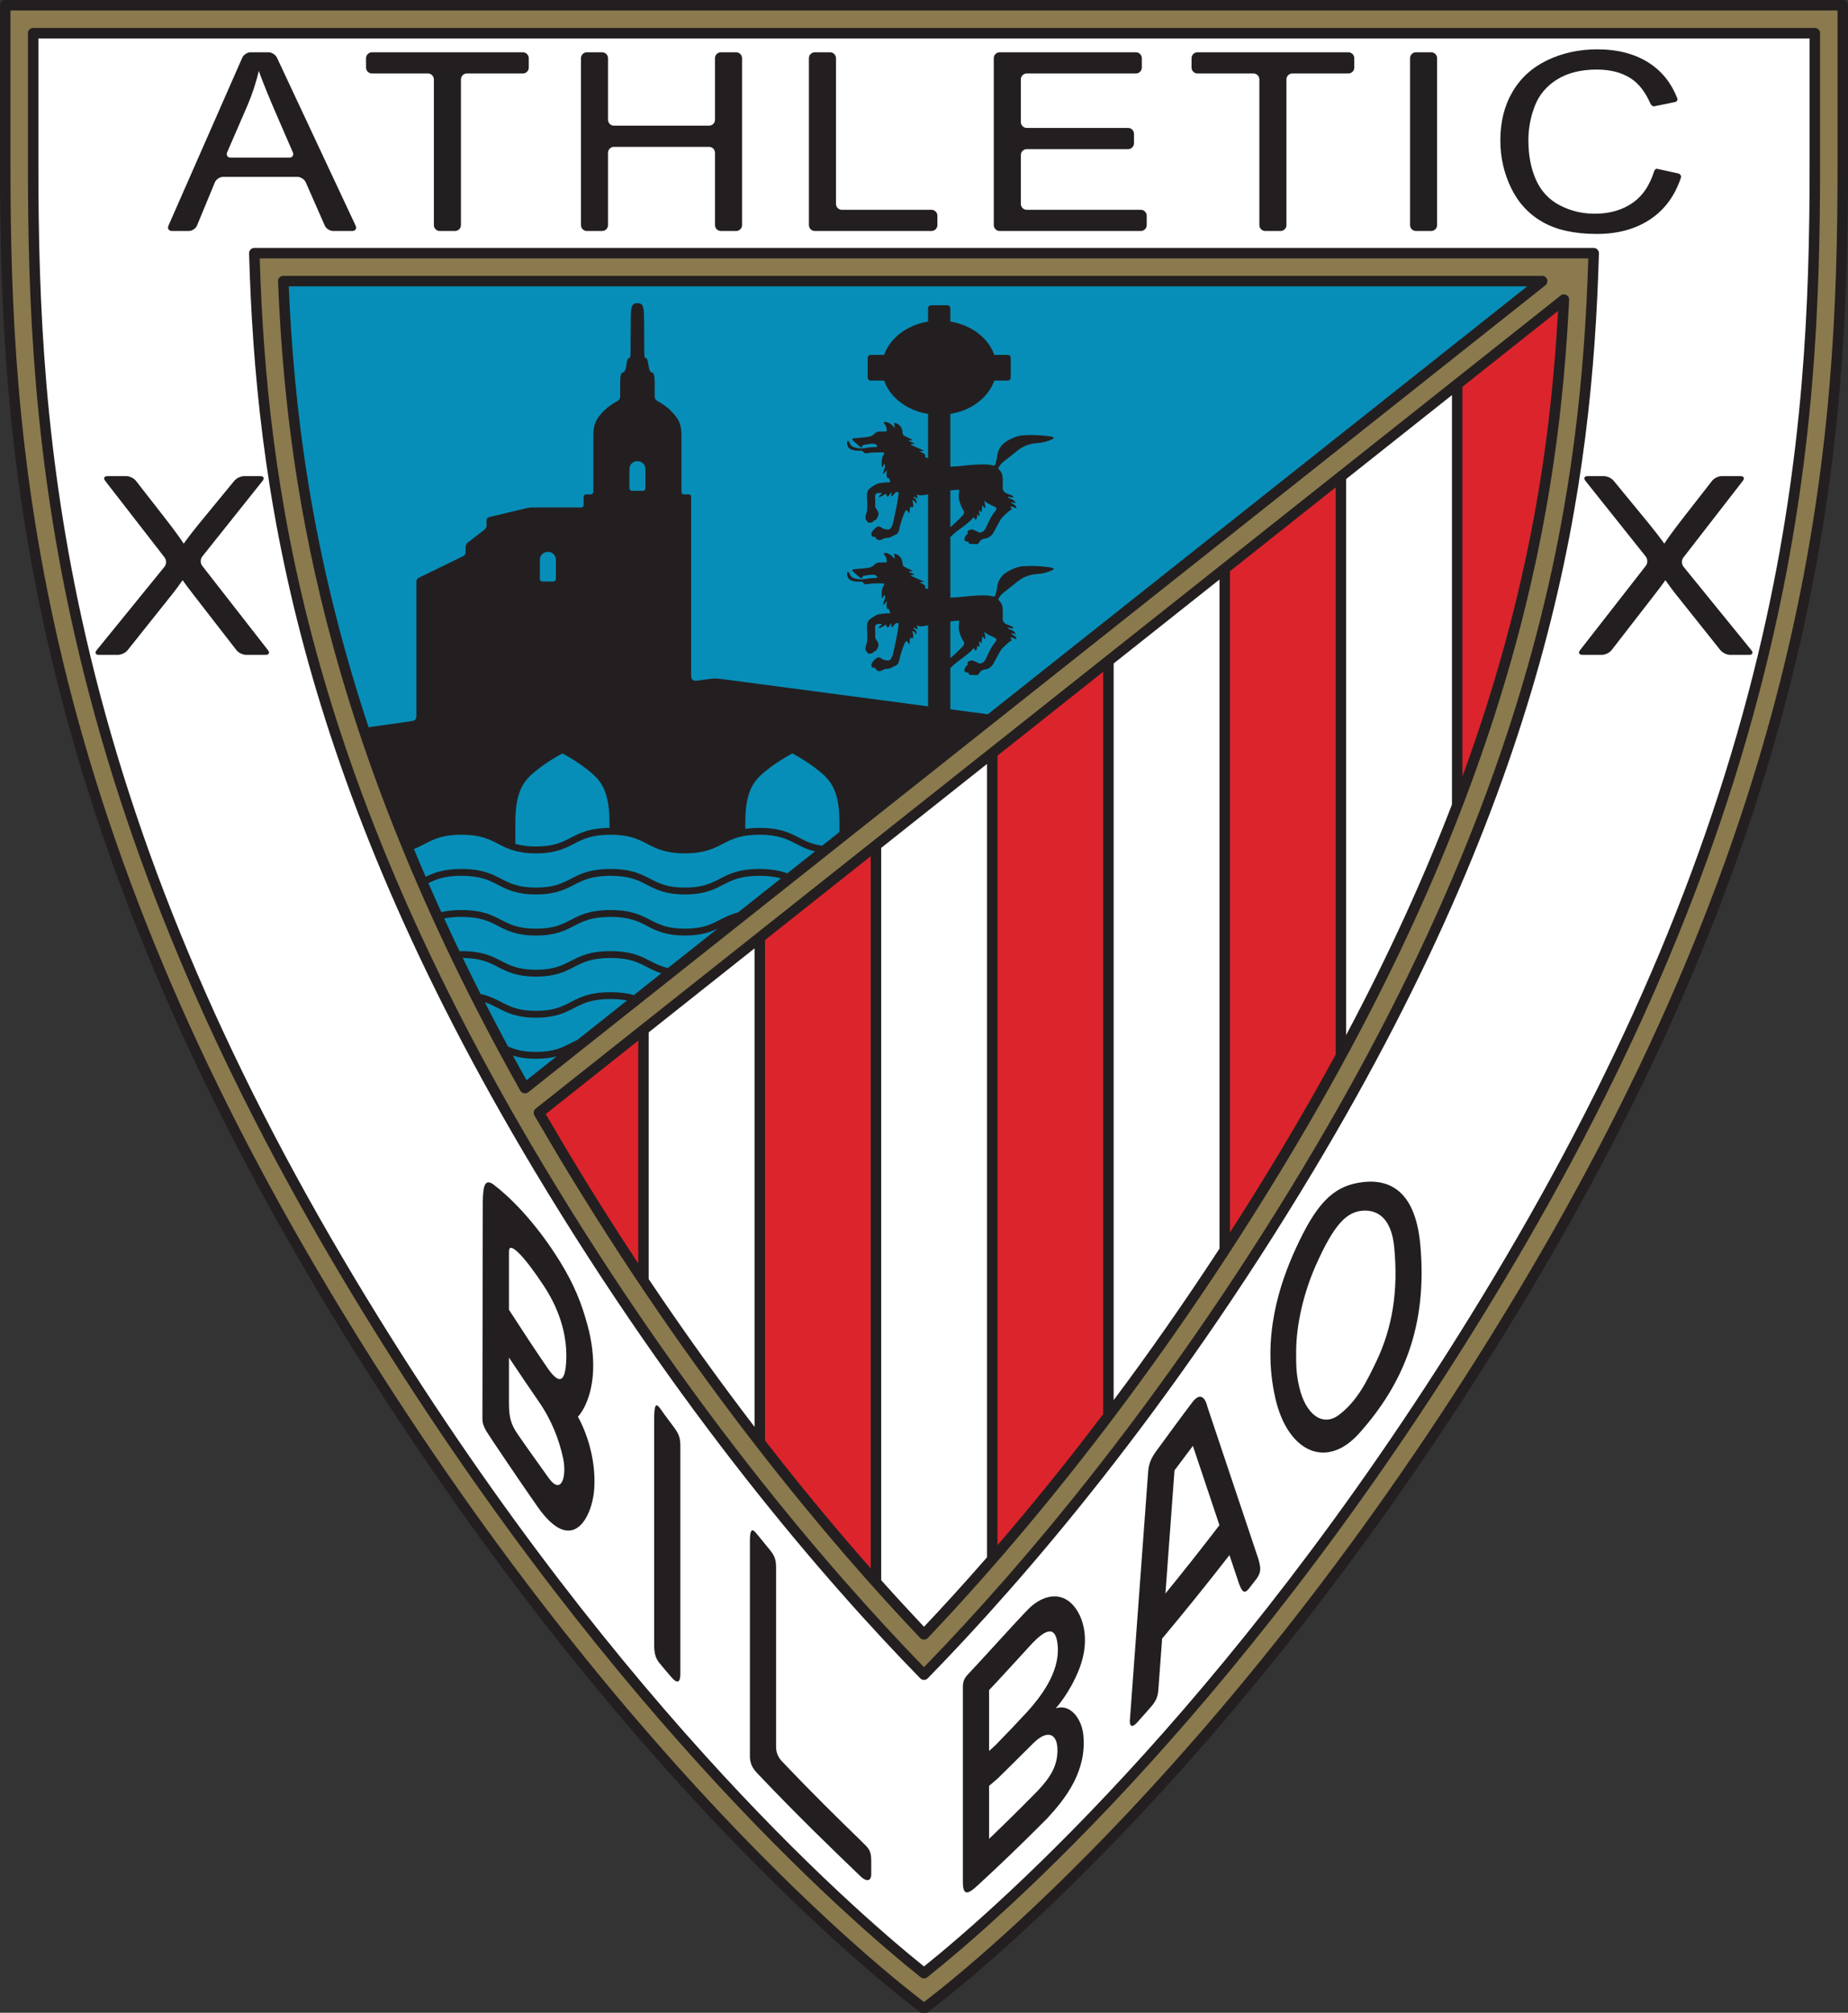
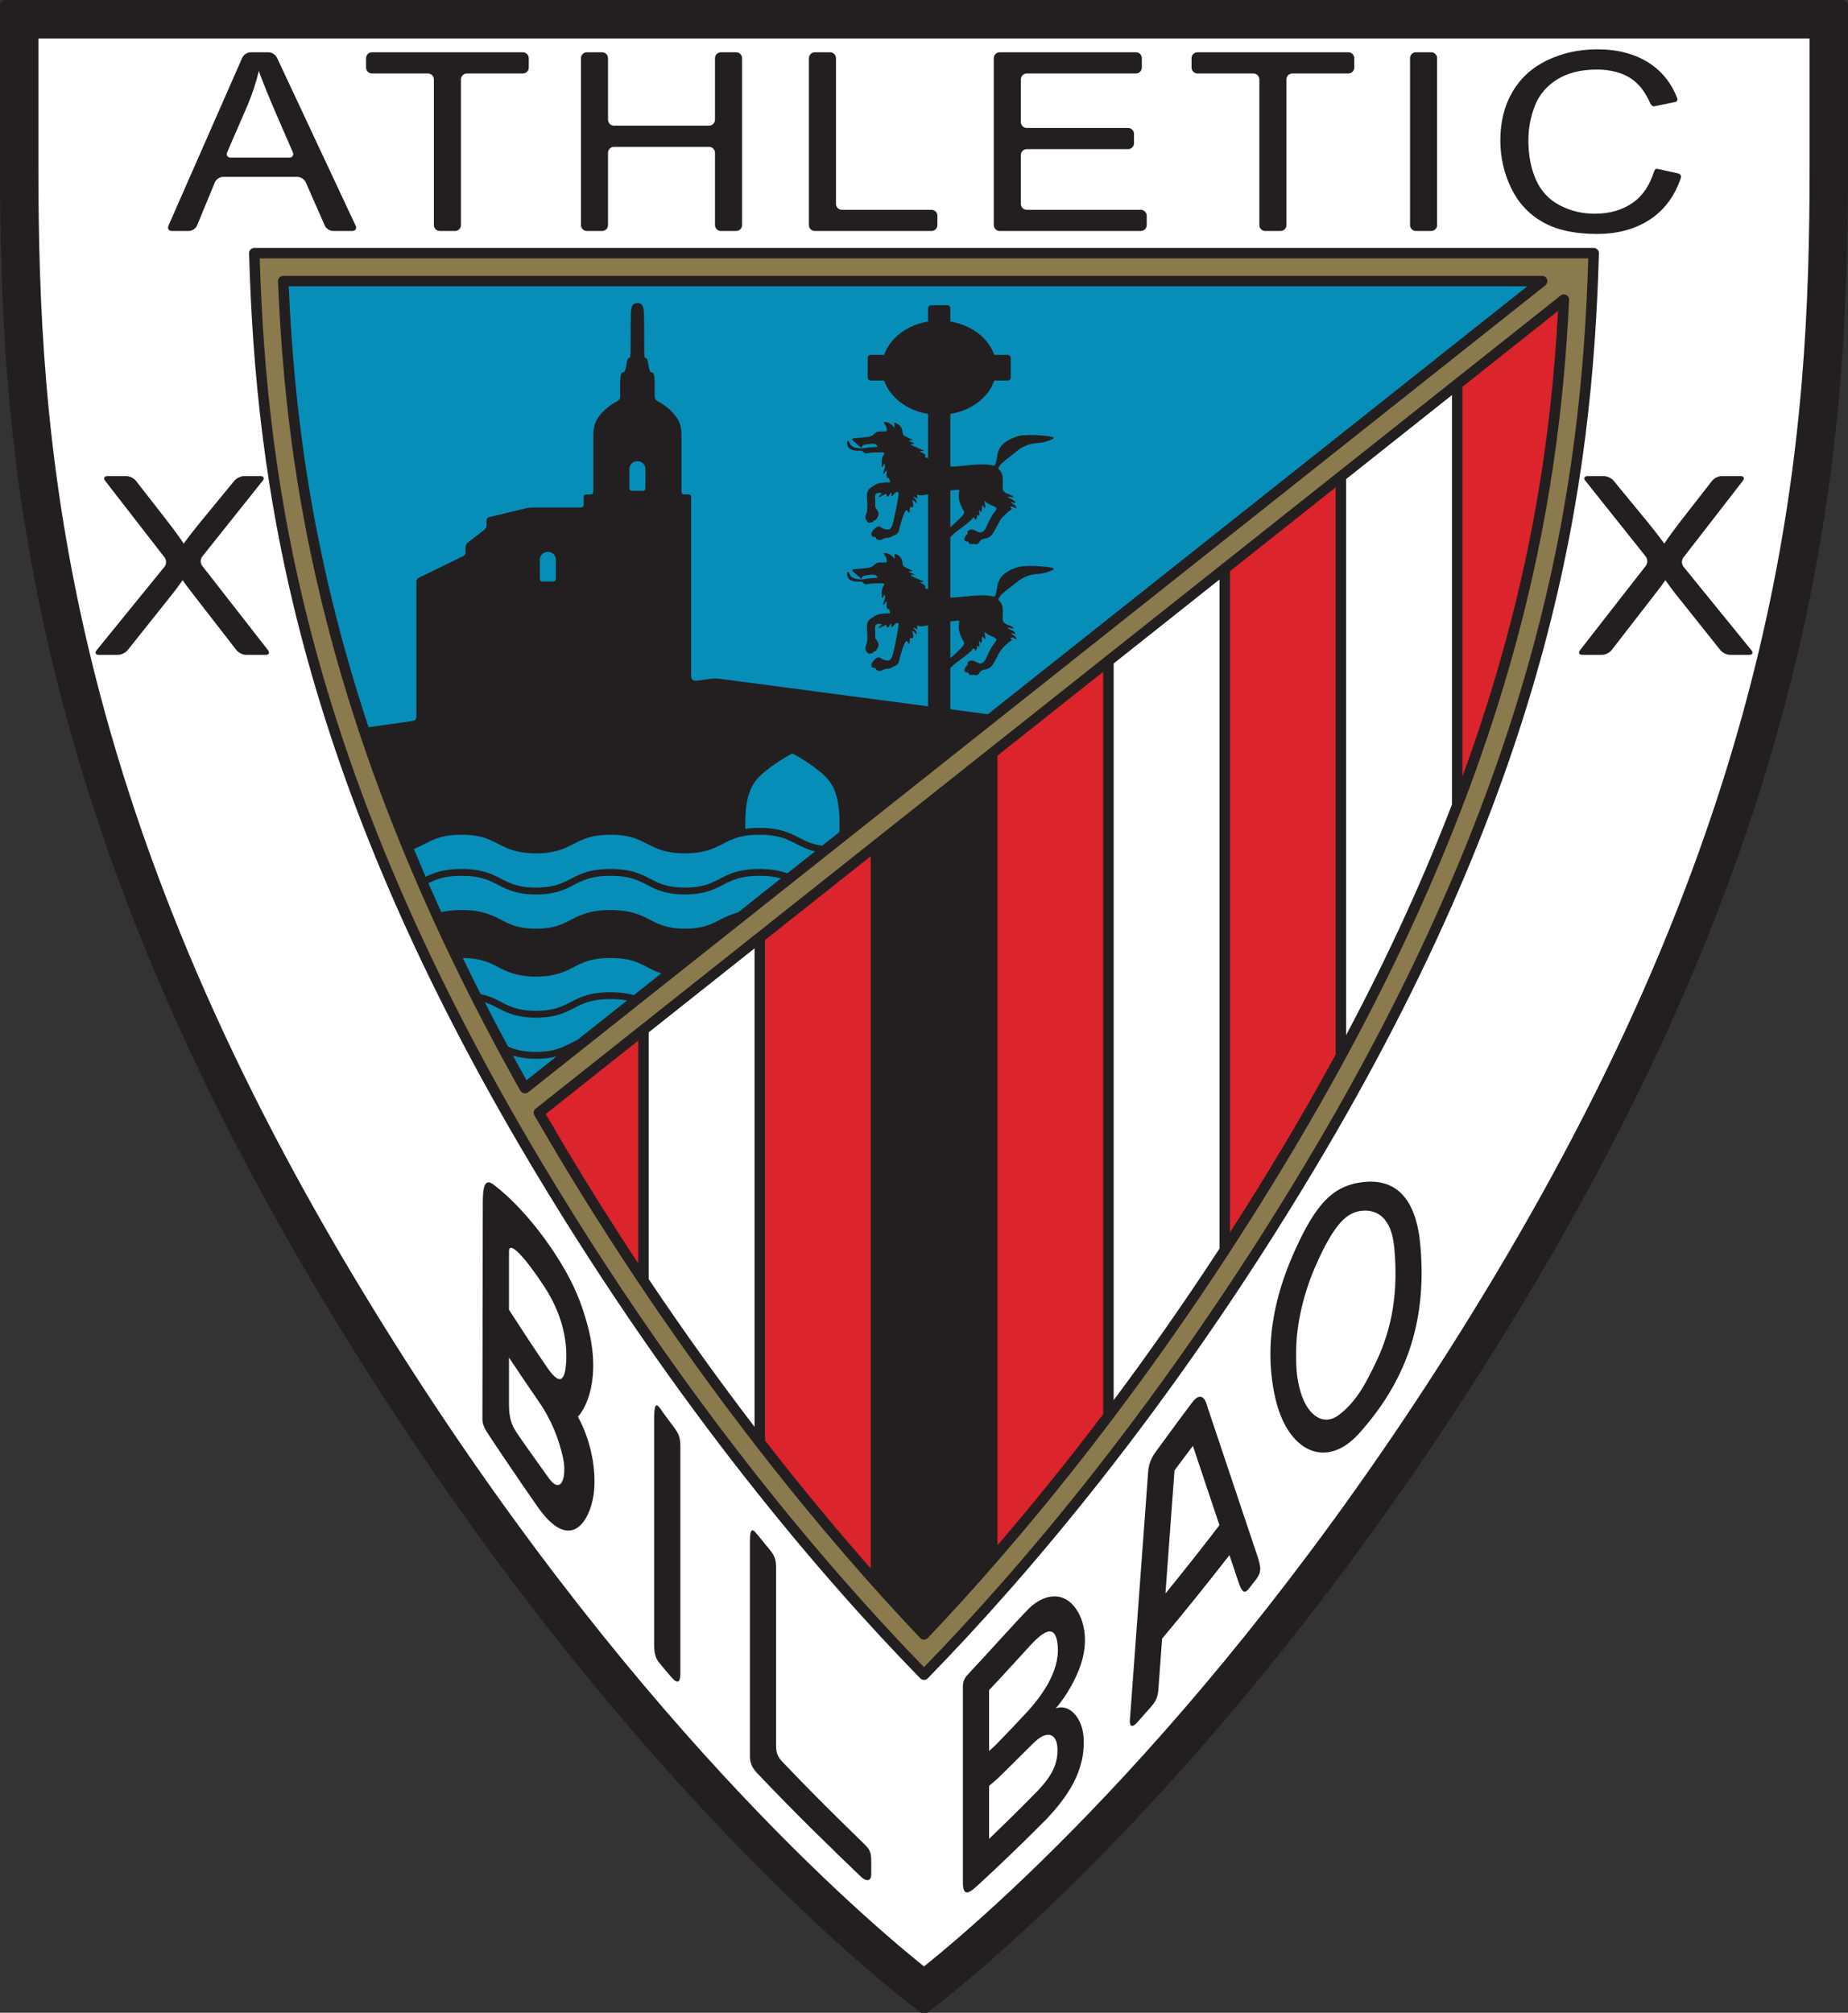
<svg xmlns="http://www.w3.org/2000/svg" width="539.85pt" height="587.93pt" viewBox="0 0 539.85 587.93" version="1.1">
  <rect x="0" y="0" width="539.85" height="587.93" fill="#333333" stroke="none" />
  <defs>
    <clipPath id="clip1">
      <path d="M 0 0 L 539.852 0 L 539.852 587.93 L 0 587.93 Z M 0 0 " />
    </clipPath>
  </defs>
  <g id="surface1">
    <g clip-path="url(#clip1)" clip-rule="nonzero">
      <path style=" stroke:none;fill-rule:nonzero;fill:rgb(13.699%,12.199%,12.5%);fill-opacity:1;" d="M 1.531 0 C 0.684 0 0 0.688 0 1.531 L 0 48.395 C 0 89.148 1.703 134.293 14.062 188.188 C 28.461 250.98 54.594 313.418 93.949 379.074 C 180.141 522.871 268.152 587.297 269.031 587.93 C 269.566 588.316 270.285 588.316 270.82 587.93 C 271.699 587.297 359.711 522.871 445.906 379.074 C 485.262 313.418 511.391 250.98 525.789 188.188 C 538.148 134.293 539.852 89.148 539.852 48.395 L 539.852 1.531 C 539.852 0.688 539.168 0 538.324 0 L 1.531 0 " />
    </g>
-     <path style=" stroke:none;fill-rule:nonzero;fill:rgb(54.099%,47.8%,30.6%);fill-opacity:1;" d="M 536.793 3.062 C 536.793 5.926 536.793 48.395 536.793 48.395 C 536.793 88.969 535.098 133.906 522.809 187.504 C 508.48 249.977 482.469 312.125 443.281 377.5 C 361.949 513.184 279.152 577.82 269.926 584.777 C 260.699 577.82 177.906 513.184 96.57 377.5 C 57.387 312.125 31.371 249.977 17.047 187.504 C 4.754 133.906 3.059 88.969 3.059 48.395 C 3.059 48.395 3.059 5.926 3.059 3.062 C 6.094 3.062 533.758 3.062 536.793 3.062 M 9.691 8.16 C 8.844 8.16 8.16 8.848 8.16 9.691 L 8.16 48.395 C 8.16 88.672 9.84 133.262 22.016 186.363 C 36.223 248.309 62.039 309.973 100.945 374.879 C 174.148 497 248.062 560.895 268.973 577.57 C 269.531 578.016 270.32 578.016 270.879 577.57 C 291.789 560.898 365.703 497.004 438.906 374.879 C 477.812 309.969 503.633 248.309 517.836 186.363 C 530.016 133.262 531.691 88.672 531.691 48.395 L 531.691 9.691 C 531.691 8.848 531.008 8.16 530.164 8.16 L 9.691 8.16 " />
    <path style=" stroke:none;fill-rule:nonzero;fill:rgb(100%,100%,100%);fill-opacity:1;" d="M 528.633 11.223 C 528.633 14.043 528.633 48.395 528.633 48.395 C 528.633 88.492 526.965 132.875 514.855 185.68 C 500.723 247.305 475.023 308.676 436.281 373.305 C 364.375 493.266 291.902 556.738 269.926 574.41 C 247.949 556.734 175.477 493.262 103.57 373.305 C 64.832 308.68 39.129 247.309 24.996 185.68 C 12.891 132.875 11.219 88.492 11.219 48.395 C 11.219 48.395 11.219 14.043 11.219 11.223 C 14.254 11.223 525.602 11.223 528.633 11.223 M 74.289 72.422 C 73.879 72.422 73.48 72.59 73.191 72.887 C 72.906 73.184 72.75 73.582 72.762 73.996 C 74.688 140.934 86.086 225.105 156.062 341.844 C 198.324 412.344 240.715 461.461 268.832 490.25 C 269.121 490.547 269.516 490.715 269.926 490.715 C 270.34 490.715 270.734 490.547 271.02 490.25 C 299.141 461.461 341.531 412.344 383.789 341.844 C 453.766 225.105 465.164 140.938 467.09 73.996 C 467.102 73.582 466.945 73.184 466.66 72.887 C 466.371 72.59 465.977 72.422 465.562 72.422 L 74.289 72.422 " />
    <path style=" stroke:none;fill-rule:nonzero;fill:rgb(54.099%,47.8%,30.6%);fill-opacity:1;" d="M 463.98 75.48 C 461.934 141.773 450.234 225.047 381.164 340.27 C 339.59 409.629 297.93 458.164 269.926 486.98 C 241.922 458.164 200.262 409.629 158.688 340.266 C 89.617 225.047 77.918 141.773 75.871 75.48 C 78.996 75.48 460.855 75.48 463.98 75.48 M 455.891 86.328 L 455.777 86.422 L 156.477 323.844 C 155.879 324.316 155.723 325.16 156.105 325.816 L 163.062 337.645 C 202.703 403.781 242.453 450.73 268.816 478.469 C 269.105 478.773 269.508 478.945 269.926 478.945 C 270.348 478.945 270.746 478.773 271.035 478.469 C 297.398 450.73 337.148 403.781 376.789 337.645 C 443.621 226.16 455.504 145.449 458.387 87.59 C 458.418 86.984 458.09 86.418 457.547 86.145 C 457.008 85.871 456.359 85.941 455.891 86.328 M 82.746 80.582 C 82.332 80.582 81.93 80.75 81.645 81.051 C 81.355 81.352 81.199 81.758 81.219 82.176 C 83.496 137.641 93.598 214.633 151.957 318.52 C 152.176 318.91 152.574 319.242 153.012 319.328 C 153.453 319.414 153.926 319.355 154.277 319.078 L 451.422 83.363 C 451.934 82.961 452.168 82.25 451.953 81.633 C 451.738 81.02 451.195 80.582 450.547 80.582 L 82.746 80.582 " />
    <path style=" stroke:none;fill-rule:nonzero;fill:rgb(86.299%,14.099%,17.299%);fill-opacity:1;" d="M 427.215 226.852 L 427.215 113.074 L 427.219 112.98 C 443.742 99.871 454.23 91.555 455.148 90.824 C 453.156 126.816 447.426 171.492 427.254 226.73 L 427.215 226.852 " />
    <path style=" stroke:none;fill-rule:nonzero;fill:rgb(86.299%,14.099%,17.299%);fill-opacity:1;" d="M 359.305 359.98 L 359.305 166.848 L 359.355 166.812 C 370.145 158.254 380.508 150.031 390.176 142.363 L 390.18 142.543 L 390.18 308.07 L 390.113 308.172 C 385.184 317.25 379.879 326.547 374.168 336.074 C 369.234 344.305 364.297 352.234 359.391 359.867 L 359.305 359.98 " />
    <path style=" stroke:none;fill-rule:nonzero;fill:rgb(100%,100%,100%);fill-opacity:1;" d="M 325.328 408.988 L 325.328 193.801 L 325.414 193.738 C 335.848 185.461 346.16 177.277 356.141 169.363 L 356.242 169.27 L 356.242 364.727 L 356.152 364.863 C 345.68 380.906 335.348 395.578 325.41 408.883 L 325.328 408.988 " />
    <path style=" stroke:none;fill-rule:nonzero;fill:rgb(86.299%,14.099%,17.299%);fill-opacity:1;" d="M 291.395 451.348 L 291.395 220.719 L 291.465 220.668 C 301.668 212.574 311.973 204.398 322.184 196.301 L 322.27 196.223 L 322.27 413.051 L 322.195 413.164 C 311.34 427.512 300.992 440.199 291.504 451.23 L 291.395 451.348 " />
-     <path style=" stroke:none;fill-rule:nonzero;fill:rgb(100%,100%,100%);fill-opacity:1;" d="M 257.422 461.562 L 257.422 247.684 L 257.461 247.641 C 267.445 239.723 277.773 231.527 288.234 223.23 L 288.336 223.141 L 288.336 454.871 L 288.242 454.996 C 281.645 462.562 275.496 469.289 269.926 475.184 C 266.055 471.09 261.906 466.59 257.52 461.688 L 257.422 461.562 " />
    <path style=" stroke:none;fill-rule:nonzero;fill:rgb(86.299%,14.099%,17.299%);fill-opacity:1;" d="M 223.484 420.766 L 223.484 274.602 L 223.562 274.531 C 233.18 266.902 243.508 258.711 254.262 250.18 L 254.359 250.105 L 254.359 458.137 L 254.25 458.004 C 244.883 447.387 234.535 435.016 223.578 420.887 L 223.484 420.766 " />
    <path style=" stroke:none;fill-rule:nonzero;fill:rgb(100%,100%,100%);fill-opacity:1;" d="M 189.508 373.637 L 189.508 301.535 L 189.57 301.496 C 198.391 294.5 208.789 286.25 220.277 277.137 L 220.426 277.023 L 220.426 416.812 L 220.379 416.734 C 210.473 403.801 200.109 389.457 189.555 373.715 L 189.508 373.637 " />
    <path style=" stroke:none;fill-rule:nonzero;fill:rgb(86.299%,14.099%,17.299%);fill-opacity:1;" d="M 186.371 368.934 C 179.523 358.566 172.602 347.613 165.684 336.07 C 165.684 336.07 161.078 328.23 159.422 325.414 C 159.801 325.113 169.973 317.043 186.344 304.059 L 186.449 303.957 L 186.449 369.047 L 186.371 368.934 " />
    <path style=" stroke:none;fill-rule:nonzero;fill:rgb(100%,100%,100%);fill-opacity:1;" d="M 393.242 139.934 C 404.773 130.781 415.242 122.48 424.152 115.41 L 424.156 115.547 L 424.156 234.98 L 424.098 235.148 C 416.07 256.023 405.98 278.367 393.285 302.27 L 393.238 302.363 L 393.238 140.027 L 393.242 139.934 " />
    <path style=" stroke:none;fill-rule:nonzero;fill:rgb(3.099%,55.699%,72.198%);fill-opacity:1;" d="M 277.617 191.949 L 277.617 181.527 L 277.676 181.508 C 278.547 181.426 279.273 181.352 279.738 181.305 C 280.098 181.27 280.277 181.359 280.242 181.547 C 280.137 182.102 279.961 183.332 280.184 184.246 C 280.48 185.461 280.926 186.531 281.371 187.184 C 281.816 187.836 281.785 188.281 280.895 189.172 C 280.004 190.062 278.879 191.188 277.926 191.992 C 277.809 192.09 277.699 192.18 277.598 192.254 L 277.617 191.949 M 277.617 195.246 L 277.617 207.043 L 277.613 207.184 L 288.574 208.633 L 288.727 208.52 C 363.727 149.023 442.719 86.363 446.148 83.641 C 437.602 83.641 87.484 83.641 84.348 83.641 C 85.84 117.957 90.453 160.461 107.672 212.426 L 107.832 212.406 L 120.09 210.672 C 121.309 210.469 121.648 210.242 121.648 208.91 L 121.648 169.812 C 121.648 169.426 121.934 168.965 122.285 168.797 L 135.379 162.418 C 135.73 162.246 136.016 161.789 136.016 161.398 L 136.016 159.691 C 136.016 159.301 136.27 158.789 136.578 158.551 L 141.578 154.672 C 141.887 154.43 142.141 153.918 142.141 153.527 L 142.141 151.945 C 142.141 151.555 142.449 151.16 142.828 151.07 L 153.945 148.402 C 154.324 148.312 154.953 148.238 155.344 148.238 L 169.793 148.238 C 170.184 148.238 170.504 147.918 170.504 147.531 L 170.504 145.121 C 170.504 144.73 170.82 144.414 171.211 144.414 L 172.629 144.414 C 173.02 144.414 173.336 144.094 173.336 143.703 L 173.336 127.121 C 173.34 123.832 174.211 122.246 176.336 120.082 C 177.715 118.672 179.352 117.699 180.316 117.172 C 180.84 116.883 181.164 116.461 181.164 115.836 L 181.164 111.504 C 181.207 109.754 181.414 108.754 182.082 108.754 C 182.746 108.754 182.957 106.672 183.121 105.754 C 183.289 104.84 183.539 104.547 183.832 104.547 C 184.121 104.547 184.164 104.383 184.207 102.297 C 184.246 100.215 184.207 94.469 184.289 91.68 C 184.371 88.887 185.078 88.555 186.203 88.555 C 187.328 88.555 188.039 88.887 188.121 91.68 C 188.203 94.469 188.164 100.215 188.203 102.297 C 188.246 104.383 188.289 104.547 188.578 104.547 C 188.871 104.547 189.121 104.84 189.285 105.754 C 189.453 106.672 189.66 108.754 190.328 108.754 C 190.996 108.754 191.203 109.754 191.246 111.504 L 191.246 115.836 C 191.246 116.461 191.57 116.883 192.094 117.172 C 193.059 117.699 194.691 118.672 196.074 120.082 C 198.199 122.246 199.07 123.832 199.074 127.121 L 199.074 143.703 C 199.074 144.094 199.391 144.414 199.781 144.414 L 201.199 144.414 C 201.59 144.414 201.906 144.73 201.906 145.121 L 201.906 197.406 C 201.906 198.883 202.887 198.969 204.133 198.766 L 207.461 198.293 C 208.23 198.184 209.496 198.176 210.266 198.277 L 271.109 206.324 L 271.117 206.102 L 271.117 182.676 L 270.98 182.688 C 269.633 182.953 268.742 183.074 268.254 182.789 C 267.688 182.465 267.957 183.148 268.016 183.531 C 268.074 183.918 268.016 183.949 267.453 183.562 C 266.887 183.176 266.621 183.445 267.094 183.77 C 267.57 184.098 267.777 184.57 267.75 185.137 C 267.719 185.699 267.422 184.777 266.828 184.422 C 266.234 184.066 266.711 184.898 266.801 185.641 C 266.887 186.383 266.355 186.77 266.176 186.352 C 265.996 185.938 265.73 186.59 265.73 187.57 C 265.73 188.547 265.434 187.984 265.137 187.512 C 264.84 187.035 264.484 187.273 264.008 188.52 C 263.535 189.766 262.941 191.574 262.645 193.059 C 262.348 194.543 261.191 194.512 260.598 194.93 C 260.004 195.344 259.352 195.402 258.934 195.371 C 258.52 195.344 258.047 195.641 257.57 195.879 C 257.094 196.117 256.711 196.086 256.266 195.848 C 255.82 195.609 255.848 195.02 255.523 195.078 C 255.195 195.137 254.75 195.078 254.574 194.602 C 254.395 194.129 254.75 193.477 255.164 193.059 C 255.582 192.645 255.789 192.316 256.383 192.078 C 256.977 191.844 257.539 192.438 257.898 192.613 C 258.254 192.793 258.875 192.941 259.527 192.941 C 260.18 192.941 260.715 191.785 260.922 190.773 C 261.262 189.129 261.844 186.828 262.199 184.602 C 262.555 182.375 262.586 182.109 262.348 182.02 C 262.109 181.93 261.695 181.902 261.25 182.492 C 260.805 183.09 260.301 183.621 260.359 182.789 C 260.418 181.961 260.391 181.781 259.824 182.789 C 259.262 183.801 258.996 183.148 258.934 182.703 C 258.875 182.258 258.402 182.789 257.391 183.266 C 256.383 183.742 256.562 183.266 257.184 182.762 C 257.809 182.258 257.66 182.227 256.828 182.227 C 255.996 182.227 255.523 182.523 255.641 183.711 C 255.758 184.898 255.633 185.887 255.672 186.203 C 255.73 186.68 256.203 187.035 256.531 187.777 C 256.855 188.52 256.473 189.199 256.055 189.855 C 255.641 190.508 255.285 190.062 255.137 190.508 C 254.988 190.949 254.277 190.832 253.98 190.949 C 253.684 191.07 253.355 190.598 253.09 190.238 C 252.82 189.883 252.762 189.617 252.852 189.023 C 252.941 188.43 253.238 188.016 253.297 187.422 C 253.406 186.316 253.387 185.609 253.266 183.684 C 253.148 181.754 253.684 181.188 254.484 180.625 C 255.285 180.062 256.117 179.527 256.855 179.406 C 257.598 179.289 259.055 179.082 259.617 179.172 C 260.18 179.262 260.031 178.812 259.887 178.461 C 259.734 178.102 259.617 177.777 259.617 177.777 C 259.379 178.223 259.055 177.805 258.996 177.094 C 258.957 176.648 259.023 176.137 259.078 175.812 C 259.113 175.617 259.082 175.574 258.977 175.707 C 258.867 175.84 258.711 176.023 258.52 176.234 C 258.133 176.648 258.016 176.855 257.984 176.531 C 257.953 176.203 258.281 175.578 258.461 174.93 C 258.559 174.57 258.539 174.203 258.504 173.945 C 258.473 173.73 258.367 173.719 258.262 173.91 C 258.176 174.066 258.059 174.27 257.926 174.48 C 257.629 174.957 257.57 174.719 257.57 173.918 C 257.57 173.117 257.57 172.258 257.836 171.664 C 258.105 171.07 258.402 170.742 258.312 170.535 C 258.223 170.328 256.234 170.387 254.898 170.445 C 253.562 170.504 253.059 170.832 252.613 170.594 C 252.352 170.453 252.148 170.23 252.027 170.07 C 251.945 169.961 251.801 169.891 251.633 169.902 C 251.133 169.93 250.023 169.957 249.203 169.734 C 248.105 169.438 247.746 168.934 247.57 168.34 C 247.391 167.746 247.391 167.062 247.719 167.035 C 248.043 167.004 248.191 168.012 248.758 168.488 C 249.32 168.961 250.387 169.258 251.605 169.23 C 252.82 169.199 253.711 168.902 254.84 168.871 C 255.969 168.844 256.414 168.785 256.324 168.605 C 256.234 168.43 255.938 167.863 255.047 167.863 C 254.156 167.863 253.328 168.043 252.523 168.16 C 251.898 168.254 251.816 168.727 251.77 168.93 C 251.754 168.984 251.621 168.992 251.52 168.93 C 251.363 168.828 251.125 168.645 250.832 168.367 C 250.359 167.926 249.527 167.328 249.113 166.855 C 248.695 166.383 249.23 166.262 249.941 166.23 C 250.656 166.203 251.25 166.113 252.523 165.996 C 253.801 165.875 254.543 165.758 255.164 165.191 C 255.789 164.629 256.117 164.305 256.945 164.305 C 257.543 164.305 258.367 164.289 258.785 164.277 C 258.953 164.277 259.055 164.133 259.055 164.066 C 259.043 162.949 258.711 162.559 258.43 162.156 C 258.055 161.617 258.074 161.488 258.707 161.523 C 259.586 161.57 260.57 162.27 261.23 163.133 C 261.277 163.195 261.375 163.27 261.371 163.145 C 261.371 163.016 261.355 162.812 261.309 162.523 C 261.219 161.961 261.012 161.633 261.695 161.84 C 262.379 162.047 263.031 162.613 263.355 163.293 C 263.52 163.637 263.609 164.133 263.656 164.543 C 263.703 164.957 263.824 165.355 264.047 165.48 C 264.289 165.617 264.664 165.82 265.168 166.055 C 266.117 166.5 266.977 166.797 266.355 166.824 C 265.73 166.855 265.137 167.035 265.91 167.27 C 266.68 167.508 267.66 167.953 266.652 167.953 C 265.641 167.953 266.027 168.223 267.008 168.605 C 267.984 168.992 268.875 169.469 269.379 169.645 C 269.887 169.824 270.094 170.031 269.262 170 C 268.43 169.973 268.758 170.207 269.379 170.477 C 270.004 170.742 270.629 171.336 270.242 171.516 C 269.91 171.668 270.406 171.863 271.004 172.086 L 271.117 172.141 L 271.117 144.406 L 270.977 144.434 C 269.629 144.703 268.742 144.82 268.254 144.539 C 267.688 144.211 267.957 144.895 268.016 145.281 C 268.074 145.664 268.016 145.695 267.453 145.309 C 266.887 144.926 266.621 145.191 267.094 145.516 C 267.57 145.844 267.777 146.32 267.75 146.883 C 267.719 147.445 267.422 146.527 266.828 146.172 C 266.234 145.812 266.711 146.645 266.801 147.387 C 266.887 148.129 266.355 148.516 266.176 148.098 C 265.996 147.684 265.73 148.336 265.73 149.316 C 265.73 150.297 265.434 149.73 265.137 149.258 C 264.84 148.781 264.484 149.02 264.008 150.266 C 263.535 151.512 262.941 153.32 262.645 154.805 C 262.348 156.289 261.191 156.262 260.598 156.676 C 260.004 157.09 259.352 157.148 258.934 157.121 C 258.52 157.09 258.047 157.387 257.57 157.625 C 257.094 157.863 256.711 157.832 256.266 157.594 C 255.82 157.355 255.848 156.766 255.523 156.824 C 255.195 156.883 254.75 156.824 254.574 156.348 C 254.395 155.875 254.75 155.223 255.164 154.805 C 255.582 154.391 255.789 154.062 256.383 153.824 C 256.977 153.59 257.539 154.184 257.898 154.359 C 258.254 154.539 258.875 154.688 259.527 154.688 C 260.18 154.688 260.715 153.531 260.922 152.52 C 261.262 150.875 261.844 148.574 262.199 146.348 C 262.555 144.121 262.586 143.855 262.348 143.766 C 262.109 143.68 261.695 143.648 261.25 144.242 C 260.805 144.836 260.301 145.367 260.359 144.539 C 260.418 143.707 260.391 143.527 259.824 144.539 C 259.262 145.547 258.996 144.895 258.934 144.449 C 258.875 144.004 258.402 144.539 257.391 145.012 C 256.383 145.488 256.562 145.012 257.184 144.508 C 257.809 144.004 257.66 143.973 256.828 143.973 C 255.996 143.973 255.523 144.27 255.641 145.457 C 255.758 146.645 255.633 147.633 255.672 147.949 C 255.73 148.426 256.203 148.781 256.531 149.523 C 256.855 150.266 256.473 150.949 256.055 151.602 C 255.641 152.254 255.285 151.809 255.137 152.254 C 254.988 152.699 254.277 152.578 253.98 152.699 C 253.684 152.816 253.355 152.344 253.09 151.988 C 252.82 151.629 252.762 151.363 252.852 150.77 C 252.941 150.176 253.238 149.762 253.297 149.168 C 253.406 148.066 253.387 147.355 253.266 145.43 C 253.148 143.5 253.684 142.934 254.484 142.371 C 255.285 141.809 256.117 141.273 256.855 141.156 C 257.598 141.035 259.055 140.828 259.617 140.918 C 260.18 141.008 260.031 140.562 259.887 140.207 C 259.734 139.852 259.617 139.523 259.617 139.523 C 259.379 139.969 259.055 139.555 258.996 138.84 C 258.957 138.395 259.023 137.883 259.078 137.559 C 259.113 137.363 259.082 137.32 258.977 137.453 C 258.867 137.586 258.711 137.773 258.52 137.98 C 258.133 138.395 258.016 138.602 257.984 138.277 C 257.953 137.949 258.281 137.328 258.461 136.676 C 258.559 136.316 258.539 135.949 258.504 135.691 C 258.473 135.48 258.367 135.465 258.262 135.656 C 258.176 135.812 258.059 136.016 257.926 136.23 C 257.629 136.703 257.57 136.469 257.57 135.664 C 257.57 134.863 257.57 134.004 257.836 133.41 C 258.105 132.816 258.402 132.488 258.312 132.281 C 258.223 132.074 256.234 132.133 254.898 132.191 C 253.562 132.254 253.059 132.578 252.613 132.344 C 252.352 132.199 252.148 131.977 252.027 131.816 C 251.945 131.707 251.801 131.641 251.633 131.648 C 251.133 131.676 250.023 131.703 249.203 131.48 C 248.105 131.184 247.746 130.68 247.57 130.086 C 247.391 129.492 247.391 128.809 247.719 128.781 C 248.043 128.75 248.191 129.762 248.758 130.234 C 249.32 130.711 250.387 131.008 251.605 130.977 C 252.82 130.945 253.711 130.648 254.84 130.621 C 255.969 130.59 256.414 130.531 256.324 130.355 C 256.234 130.176 255.938 129.613 255.047 129.613 C 254.156 129.613 253.328 129.789 252.523 129.91 C 251.898 130 251.816 130.473 251.77 130.676 C 251.754 130.734 251.621 130.738 251.52 130.676 C 251.363 130.574 251.125 130.391 250.832 130.117 C 250.359 129.672 249.527 129.078 249.113 128.602 C 248.695 128.129 249.23 128.008 249.941 127.98 C 250.656 127.949 251.25 127.859 252.523 127.742 C 253.801 127.621 254.543 127.504 255.164 126.941 C 255.789 126.379 256.117 126.051 256.945 126.051 C 257.543 126.051 258.367 126.035 258.785 126.027 C 258.953 126.023 259.055 125.879 259.055 125.812 C 259.043 124.699 258.711 124.305 258.43 123.902 C 258.055 123.363 258.074 123.238 258.707 123.27 C 259.586 123.316 260.57 124.016 261.23 124.883 C 261.277 124.945 261.375 125.016 261.371 124.895 C 261.371 124.766 261.355 124.559 261.309 124.27 C 261.219 123.707 261.012 123.379 261.695 123.586 C 262.379 123.797 263.031 124.359 263.355 125.039 C 263.52 125.383 263.609 125.879 263.656 126.293 C 263.703 126.703 263.824 127.102 264.047 127.227 C 264.289 127.363 264.664 127.566 265.168 127.801 C 266.117 128.246 266.977 128.543 266.355 128.574 C 265.73 128.602 265.137 128.781 265.91 129.02 C 266.68 129.258 267.66 129.699 266.652 129.699 C 265.641 129.699 266.027 129.969 267.008 130.355 C 267.984 130.738 268.875 131.215 269.379 131.391 C 269.887 131.57 270.094 131.777 269.262 131.746 C 268.43 131.719 268.758 131.953 269.379 132.223 C 270.004 132.488 270.629 133.082 270.242 133.262 C 269.906 133.418 270.43 133.617 271.039 133.844 L 271.117 133.871 L 271.117 120.914 C 264.93 119.91 259.969 116.102 258.277 111.164 L 257.977 111.172 L 254.324 111.172 C 253.855 111.172 253.473 110.785 253.473 110.32 L 253.473 104.523 C 253.473 104.055 253.855 103.672 254.324 103.672 L 258.121 103.672 L 258.277 103.676 C 259.973 98.742 264.926 94.938 271.105 93.93 L 271.117 93.773 L 271.117 90.02 C 271.117 89.555 271.5 89.172 271.969 89.172 L 276.766 89.172 C 277.234 89.172 277.617 89.555 277.617 90.02 L 277.617 93.84 L 277.609 93.93 C 283.793 94.93 288.754 98.734 290.449 103.664 L 290.57 103.672 L 294.41 103.672 C 294.879 103.672 295.262 104.055 295.262 104.523 L 295.262 110.32 C 295.262 110.785 294.879 111.172 294.41 111.172 L 290.602 111.172 L 290.453 111.176 C 288.754 116.109 283.793 119.914 277.609 120.914 L 277.617 121.203 L 277.617 136.328 L 277.66 136.316 C 280.48 136.258 283.238 135.754 285.523 135.695 C 287.414 135.645 288.781 135.598 289.918 135.953 C 290.152 136.027 290.668 136.012 290.766 135.684 C 290.949 135.059 291.223 134.031 291.281 133.352 C 291.371 132.312 291.809 130.949 292.902 129.809 C 293.992 128.668 296.938 127.242 298.789 127.148 C 300.641 127.055 301.875 127.008 304.25 127.195 C 306.625 127.387 308.762 127.672 307.43 128.289 C 306.102 128.906 304.676 129.332 303.016 129.43 C 301.352 129.523 299.121 130.047 297.129 131.707 C 295.133 133.367 293.211 134.723 292.559 135.398 C 292.145 135.824 291.84 136.359 291.676 136.676 C 291.594 136.836 291.676 137.016 291.852 137.172 C 292.109 137.406 292.477 137.828 292.707 138.484 C 293.09 139.582 292.914 141.691 292.914 142.551 C 292.914 143.41 293.566 143.973 294.426 144.27 C 295.289 144.566 295.941 144.805 296 145.16 C 296.059 145.516 295.586 145.223 294.695 145.133 C 293.805 145.043 294.785 145.516 295.465 145.785 C 296.148 146.051 296.621 146.555 296.621 146.852 C 296.621 147.148 296.297 146.852 295.793 146.734 C 295.289 146.613 295.289 146.883 295.852 147.18 C 296.414 147.477 296.742 147.684 296.891 148.129 C 297.039 148.574 296.922 148.574 296.266 148.246 C 295.613 147.922 295.109 147.832 295.199 148.188 C 295.289 148.543 295.91 148.633 295.406 148.871 C 294.902 149.109 293.684 150.234 292.883 151.035 C 292.082 151.84 291.102 154.062 290.273 155.488 C 289.441 156.91 288.434 157.211 287.781 157.297 C 287.129 157.387 286.387 157.684 286.09 158.367 C 285.789 159.051 284.961 159.051 284.754 158.93 C 284.547 158.812 284.129 158.961 283.449 158.902 C 282.766 158.84 283.09 158.07 282.734 158.188 C 282.379 158.309 281.902 158.07 281.754 157.773 C 281.605 157.477 281.934 156.527 282.41 156.172 C 282.883 155.812 282.734 155.754 282.617 155.461 C 282.496 155.16 283.328 154.566 284.039 154.688 C 284.754 154.805 285.672 155.43 286.117 155.547 C 286.562 155.664 287.484 155.281 287.957 154.27 C 288.434 153.262 289.203 151.48 289.945 150.383 C 290.543 149.504 291.074 149.02 291.074 148.602 C 291.074 148.188 290.66 148.039 289.293 147.414 C 288.492 147.051 287.988 146.676 287.707 146.426 C 287.512 146.254 287.504 146.352 287.539 146.465 C 287.746 147.113 287.887 147.961 287.809 148.336 C 287.719 148.781 287.188 147.625 287.008 147.715 C 286.828 147.805 286.918 148.246 286.801 149.078 C 286.684 149.91 286.562 149.699 286.355 149.258 C 286.148 148.812 285.91 149.168 286.09 149.996 C 286.266 150.828 286 150.859 285.879 150.562 C 285.762 150.266 285.348 150.266 285.434 150.711 C 285.523 151.156 285.227 151.629 284.988 151.809 C 284.754 151.988 284.812 151.215 284.484 151.156 C 284.16 151.098 284.102 151.512 283.742 151.867 C 283.387 152.223 281.875 153.5 280.121 154.746 C 279.031 155.523 278.285 156.223 277.754 156.742 L 277.617 156.871 L 277.617 174.578 L 277.66 174.57 C 280.48 174.512 283.238 174.008 285.523 173.949 C 287.414 173.898 288.781 173.852 289.918 174.203 C 290.152 174.277 290.668 174.262 290.766 173.934 C 290.949 173.309 291.223 172.285 291.281 171.602 C 291.371 170.566 291.809 169.199 292.902 168.059 C 293.992 166.922 296.938 165.496 298.789 165.402 C 300.641 165.309 301.875 165.258 304.25 165.449 C 306.625 165.641 308.762 165.926 307.43 166.539 C 306.102 167.16 304.676 167.586 303.016 167.68 C 301.352 167.777 299.121 168.297 297.129 169.961 C 295.133 171.621 293.211 172.973 292.559 173.652 C 292.145 174.078 291.84 174.613 291.676 174.926 C 291.594 175.09 291.676 175.266 291.852 175.426 C 292.109 175.66 292.477 176.082 292.707 176.738 C 293.09 177.836 292.914 179.941 292.914 180.805 C 292.914 181.664 293.566 182.227 294.426 182.523 C 295.289 182.82 295.941 183.059 296 183.414 C 296.059 183.77 295.586 183.473 294.695 183.387 C 293.805 183.297 294.785 183.77 295.465 184.035 C 296.148 184.305 296.621 184.809 296.621 185.105 C 296.621 185.402 296.297 185.105 295.793 184.988 C 295.289 184.867 295.289 185.137 295.852 185.434 C 296.414 185.73 296.742 185.938 296.891 186.383 C 297.039 186.828 296.922 186.828 296.266 186.5 C 295.613 186.176 295.109 186.086 295.199 186.441 C 295.289 186.797 295.91 186.887 295.406 187.125 C 294.902 187.359 293.684 188.488 292.883 189.289 C 292.082 190.09 291.102 192.316 290.273 193.742 C 289.441 195.164 288.434 195.465 287.781 195.551 C 287.129 195.641 286.387 195.938 286.09 196.617 C 285.789 197.301 284.961 197.301 284.754 197.184 C 284.547 197.066 284.129 197.215 283.449 197.152 C 282.766 197.094 283.09 196.324 282.734 196.441 C 282.379 196.562 281.902 196.324 281.754 196.027 C 281.605 195.73 281.934 194.781 282.41 194.426 C 282.883 194.066 282.734 194.008 282.617 193.711 C 282.496 193.414 283.328 192.82 284.039 192.941 C 284.754 193.059 285.672 193.684 286.117 193.801 C 286.562 193.918 287.484 193.535 287.957 192.523 C 288.434 191.516 289.203 189.734 289.945 188.637 C 290.543 187.758 291.074 187.273 291.074 186.855 C 291.074 186.441 290.66 186.293 289.293 185.672 C 288.492 185.305 287.988 184.93 287.707 184.68 C 287.512 184.508 287.504 184.602 287.539 184.719 C 287.746 185.367 287.887 186.211 287.809 186.59 C 287.719 187.035 287.188 185.879 287.008 185.965 C 286.828 186.055 286.918 186.5 286.801 187.332 C 286.684 188.16 286.562 187.953 286.355 187.512 C 286.148 187.062 285.91 187.422 286.09 188.254 C 286.266 189.082 286 189.113 285.879 188.816 C 285.762 188.52 285.348 188.52 285.434 188.965 C 285.523 189.41 285.227 189.883 284.988 190.062 C 284.754 190.238 284.812 189.469 284.484 189.41 C 284.16 189.352 284.102 189.766 283.742 190.121 C 283.387 190.477 281.875 191.754 280.121 193 C 278.93 193.852 278.148 194.605 277.613 195.137 L 277.617 195.246 M 277.926 153.738 C 278.879 152.938 280.004 151.809 280.895 150.918 C 281.785 150.027 281.816 149.582 281.371 148.93 C 280.926 148.277 280.48 147.211 280.184 145.992 C 279.961 145.078 280.137 143.852 280.242 143.293 C 280.277 143.105 280.098 143.016 279.738 143.055 C 279.281 143.098 278.57 143.172 277.719 143.25 L 277.617 143.277 L 277.617 153.988 L 277.926 153.738 " />
-     <path style=" stroke:none;fill-rule:nonzero;fill:rgb(3.099%,55.699%,72.198%);fill-opacity:1;" d="M 178.051 241.832 C 172.215 241.879 169.434 243.312 166.738 244.703 C 164.184 246.02 161.77 247.266 156.574 247.273 C 154.043 247.27 152.172 246.973 150.621 246.516 L 150.547 246.488 C 150.547 243.25 150.547 240.359 150.547 240.242 C 150.547 230.344 153.48 227.59 156.965 224.832 C 160.547 222 164.297 220.086 164.297 220.086 C 164.297 220.086 168.047 222 171.629 224.832 C 175.043 227.535 177.93 230.234 178.043 239.66 C 178.047 239.805 178.047 240.648 178.047 241.754 L 178.051 241.832 " />
    <path style=" stroke:none;fill-rule:nonzero;fill:rgb(3.099%,55.699%,72.198%);fill-opacity:1;" d="M 245.219 243.031 C 243.555 244.352 241.898 245.664 240.258 246.969 C 240.227 246.992 240.191 247.02 240.16 247.047 L 240.047 247.031 C 237.148 246.605 235.34 245.676 233.457 244.703 C 230.719 243.289 227.891 241.832 221.859 241.832 C 220.328 241.832 219 241.926 217.832 242.09 L 217.727 242.105 C 217.727 240.98 217.727 240.242 217.727 240.176 C 217.738 230.332 220.668 227.582 224.148 224.832 C 227.727 222 231.477 220.086 231.477 220.086 C 231.477 220.086 235.227 222 238.809 224.832 C 242.223 227.535 245.109 230.234 245.223 239.66 C 245.227 239.848 245.227 241.234 245.227 242.84 L 245.219 243.031 " />
    <path style=" stroke:none;fill-rule:nonzero;fill:rgb(3.099%,55.699%,72.198%);fill-opacity:1;" d="M 162.398 308.617 C 160.836 309.012 158.965 309.266 156.574 309.266 C 153.719 309.262 151.605 308.902 149.871 308.371 L 149.941 308.531 C 151.203 310.855 152.496 313.191 153.809 315.543 C 154.09 315.32 157.211 312.848 162.598 308.57 L 162.398 308.617 " />
    <path style=" stroke:none;fill-rule:nonzero;fill:rgb(3.099%,55.699%,72.198%);fill-opacity:1;" d="M 229.992 255.105 C 227.996 254.367 225.516 253.828 221.859 253.828 C 215.828 253.828 212.996 255.289 210.262 256.699 C 207.707 258.02 205.293 259.266 200.098 259.27 C 194.902 259.266 192.488 258.02 189.934 256.699 C 187.199 255.289 184.367 253.828 178.336 253.828 C 172.305 253.828 169.477 255.289 166.738 256.699 C 164.184 258.02 161.77 259.266 156.574 259.27 C 151.379 259.266 148.965 258.02 146.41 256.699 C 143.676 255.289 140.848 253.828 134.812 253.828 C 129.676 253.828 126.863 254.891 124.449 256.074 L 124.352 256.133 C 123.172 253.398 122.027 250.688 120.918 248 L 120.996 247.949 C 122.152 247.504 123.148 246.988 124.133 246.48 C 126.773 245.117 129.266 243.828 134.812 243.828 C 140.359 243.828 142.855 245.117 145.492 246.48 C 148.148 247.848 150.895 249.266 156.574 249.27 C 162.258 249.266 165.004 247.848 167.656 246.48 C 170.297 245.117 172.789 243.828 178.336 243.828 C 183.883 243.828 186.379 245.117 189.016 246.48 C 191.672 247.848 194.414 249.266 200.098 249.27 C 205.781 249.266 208.523 247.848 211.18 246.48 C 213.82 245.117 216.312 243.828 221.859 243.828 C 227.406 243.828 229.898 245.117 232.539 246.48 C 234.113 247.289 235.715 248.117 237.941 248.66 L 238.07 248.703 C 235.391 250.828 232.746 252.93 230.137 254.996 L 229.992 255.105 " />
    <path style=" stroke:none;fill-rule:nonzero;fill:rgb(3.099%,55.699%,72.198%);fill-opacity:1;" d="M 227.992 256.695 C 223.805 260.02 219.723 263.258 215.766 266.398 L 215.633 266.512 C 213.426 267.07 211.828 267.891 210.262 268.699 C 207.707 270.02 205.293 271.266 200.098 271.27 C 194.902 271.266 192.488 270.02 189.934 268.699 C 187.199 267.289 184.367 265.828 178.336 265.828 C 172.305 265.828 169.477 267.289 166.738 268.699 C 164.184 270.02 161.77 271.266 156.574 271.27 C 151.379 271.266 148.965 270.02 146.41 268.699 C 143.676 267.289 140.848 265.828 134.812 265.828 C 132.402 265.828 130.504 266.062 128.918 266.434 L 128.863 266.32 C 127.586 263.516 126.348 260.73 125.145 257.965 L 125.219 257.926 C 127.516 256.785 130.027 255.828 134.812 255.828 C 140.359 255.828 142.855 257.117 145.492 258.477 C 148.148 259.848 150.895 261.266 156.574 261.27 C 162.258 261.266 165.004 259.848 167.656 258.477 C 170.297 257.117 172.789 255.828 178.336 255.828 C 183.883 255.828 186.379 257.117 189.016 258.477 C 191.672 259.848 194.414 261.266 200.098 261.27 C 205.781 261.266 208.523 259.848 211.18 258.477 C 213.82 257.117 216.312 255.828 221.859 255.828 C 224.539 255.828 226.508 256.129 228.125 256.594 L 227.992 256.695 " />
-     <path style=" stroke:none;fill-rule:nonzero;fill:rgb(3.099%,55.699%,72.198%);fill-opacity:1;" d="M 209.352 271.484 C 204.402 275.41 199.684 279.156 195.234 282.684 L 195.117 282.766 C 193 282.281 191.492 281.504 189.934 280.699 C 187.199 279.289 184.367 277.828 178.336 277.828 C 172.305 277.828 169.477 279.289 166.738 280.699 C 164.184 282.016 161.77 283.262 156.574 283.27 C 151.379 283.262 148.965 282.016 146.41 280.699 C 143.676 279.289 140.848 277.828 134.812 277.828 C 134.617 277.828 134.426 277.828 134.238 277.832 L 134.191 277.75 C 132.691 274.617 131.238 271.516 129.828 268.441 L 129.754 268.293 C 131.133 268.004 132.766 267.828 134.812 267.828 C 140.359 267.828 142.855 269.113 145.492 270.477 C 148.148 271.848 150.895 273.262 156.574 273.27 C 162.258 273.262 165.004 271.848 167.656 270.477 C 170.297 269.113 172.789 267.828 178.336 267.828 C 183.883 267.828 186.379 269.113 189.016 270.477 C 191.672 271.848 194.414 273.262 200.098 273.27 C 204.715 273.266 207.391 272.328 209.656 271.242 L 209.352 271.484 " />
    <path style=" stroke:none;fill-rule:nonzero;fill:rgb(3.099%,55.699%,72.198%);fill-opacity:1;" d="M 192.996 284.461 C 190.34 286.566 187.793 288.586 185.359 290.52 L 185.172 290.676 C 183.406 290.164 181.242 289.828 178.336 289.828 C 172.305 289.828 169.477 291.285 166.738 292.699 C 164.184 294.016 161.77 295.262 156.574 295.27 C 151.379 295.262 148.965 294.016 146.41 292.699 C 144.699 291.816 142.953 290.914 140.414 290.363 L 140.355 290.27 C 138.594 286.793 136.891 283.348 135.242 279.934 L 135.195 279.828 C 140.477 279.887 142.914 281.145 145.492 282.477 C 148.148 283.848 150.895 285.262 156.574 285.27 C 162.258 285.262 165.004 283.848 167.656 282.477 C 170.297 281.113 172.789 279.828 178.336 279.828 C 183.883 279.828 186.379 281.113 189.016 282.477 C 190.281 283.129 191.562 283.789 193.176 284.305 L 192.996 284.461 " />
    <path style=" stroke:none;fill-rule:nonzero;fill:rgb(3.099%,55.699%,72.198%);fill-opacity:1;" d="M 183.098 292.312 C 177.641 296.641 172.809 300.473 168.723 303.715 L 168.531 303.805 C 167.91 304.094 167.324 304.395 166.738 304.695 C 164.184 306.016 161.77 307.262 156.574 307.266 C 152.715 307.262 150.387 306.574 148.398 305.68 L 148.32 305.531 C 146.023 301.266 143.809 297.043 141.676 292.867 L 141.617 292.758 C 143.09 293.234 144.273 293.848 145.492 294.477 C 148.148 295.844 150.895 297.262 156.574 297.266 C 162.258 297.262 165.004 295.844 167.656 294.477 C 170.297 293.113 172.789 291.824 178.336 291.824 C 180.273 291.824 181.84 291.984 183.164 292.246 L 183.098 292.312 " />
    <path style=" stroke:none;fill-rule:nonzero;fill:rgb(3.099%,55.699%,72.198%);fill-opacity:1;" d="M 183.871 142.664 C 183.871 143.055 184.191 143.371 184.582 143.371 L 187.828 143.371 C 188.219 143.371 188.539 143.055 188.539 142.664 L 188.539 136.957 C 188.539 135.715 187.492 134.707 186.203 134.707 C 184.918 134.707 183.871 135.715 183.871 136.957 L 183.871 142.664 " />
    <path style=" stroke:none;fill-rule:nonzero;fill:rgb(3.099%,55.699%,72.198%);fill-opacity:1;" d="M 157.715 169.152 C 157.715 169.543 158.035 169.859 158.426 169.859 L 161.672 169.859 C 162.062 169.859 162.383 169.543 162.383 169.152 L 162.383 163.445 C 162.383 162.203 161.336 161.199 160.051 161.199 C 158.762 161.199 157.715 162.203 157.715 163.445 L 157.715 169.152 " />
    <path style=" stroke:none;fill-rule:nonzero;fill:rgb(13.699%,12.199%,12.5%);fill-opacity:1;" d="M 28.855 191.281 C 27.906 191.281 27.617 190.68 28.219 189.941 L 48.051 165.547 C 48.652 164.809 48.664 163.59 48.082 162.84 L 30.719 140.445 C 30.137 139.691 30.441 139.078 31.391 139.078 L 36.914 139.078 C 37.863 139.078 39.121 139.691 39.703 140.441 L 48.059 151.156 C 48.645 151.906 49.59 153.141 50.164 153.898 C 50.164 153.898 52.793 157.379 53.656 158.793 C 54.984 156.969 56.496 155.008 58.199 152.914 L 68.473 140.414 C 69.074 139.68 70.348 139.078 71.297 139.078 L 76.078 139.078 C 77.031 139.078 77.324 139.688 76.73 140.43 L 59.086 162.562 C 58.492 163.309 58.488 164.531 59.07 165.277 L 78.285 189.918 C 78.867 190.668 78.57 191.281 77.617 191.281 L 71.859 191.281 C 70.91 191.281 69.656 190.668 69.074 189.914 L 56.801 174.086 C 56.219 173.336 55.273 172.102 54.699 171.344 C 54.699 171.344 54.125 170.586 53.344 169.473 C 52.105 171.227 51.207 172.449 50.645 173.152 L 37.273 189.93 C 36.68 190.676 35.418 191.281 34.465 191.281 L 28.855 191.281 " />
    <path style=" stroke:none;fill-rule:nonzero;fill:rgb(13.699%,12.199%,12.5%);fill-opacity:1;" d="M 505.387 191.281 C 504.438 191.281 503.172 190.676 502.582 189.93 L 489.207 173.152 C 488.648 172.449 487.75 171.227 486.508 169.473 C 485.73 170.586 485.156 171.344 485.156 171.344 C 484.578 172.102 483.633 173.336 483.051 174.086 L 470.781 189.914 C 470.195 190.668 468.941 191.281 467.992 191.281 L 462.234 191.281 C 461.285 191.281 460.984 190.668 461.57 189.918 L 480.781 165.277 C 481.367 164.531 481.359 163.309 480.766 162.562 L 463.121 140.43 C 462.531 139.688 462.824 139.078 463.773 139.078 L 468.559 139.078 C 469.508 139.078 470.777 139.68 471.383 140.414 L 481.652 152.914 C 483.355 155.008 484.871 156.969 486.195 158.793 C 487.062 157.379 489.688 153.898 489.688 153.898 C 490.262 153.141 491.211 151.906 491.793 151.156 L 500.148 140.441 C 500.734 139.691 501.988 139.078 502.938 139.078 L 508.465 139.078 C 509.414 139.078 509.715 139.691 509.133 140.445 L 491.77 162.84 C 491.188 163.59 491.203 164.809 491.801 165.547 L 511.633 189.941 C 512.234 190.68 511.949 191.281 510.996 191.281 L 505.387 191.281 " />
    <path style=" stroke:none;fill-rule:nonzero;fill:rgb(13.699%,12.199%,12.5%);fill-opacity:1;" d="M 50.254 67.477 C 49.301 67.477 48.836 66.766 49.219 65.895 L 70.773 16.855 C 71.156 15.984 72.246 15.273 73.199 15.273 L 78.441 15.273 C 79.391 15.273 80.496 15.977 80.902 16.836 L 103.883 65.91 C 104.285 66.773 103.84 67.477 102.887 67.477 L 97.301 67.477 C 96.352 67.477 95.258 66.766 94.879 65.895 L 89.312 53.246 C 88.934 52.375 87.84 51.664 86.891 51.664 L 65.16 51.664 C 64.207 51.664 63.133 52.383 62.77 53.262 L 57.555 65.879 C 57.191 66.758 56.117 67.477 55.168 67.477 L 50.254 67.477 M 66.367 44.457 C 65.992 45.328 66.457 46.043 67.41 46.043 L 84.492 46.043 C 85.441 46.043 85.91 45.328 85.531 44.457 L 80.633 33.164 C 80.254 32.293 79.645 30.863 79.273 29.988 C 79.273 29.988 76.566 23.578 75.613 20.703 C 74.809 24.09 73.711 27.43 72.324 30.727 L 66.367 44.457 " />
    <path style=" stroke:none;fill-rule:nonzero;fill:rgb(13.699%,12.199%,12.5%);fill-opacity:1;" d="M 128.477 67.477 C 127.523 67.477 126.746 66.699 126.746 65.75 L 126.746 23.191 C 126.746 22.242 125.969 21.465 125.02 21.465 L 108.66 21.465 C 107.711 21.465 106.934 20.688 106.934 19.738 L 106.934 17 C 106.934 16.051 107.711 15.273 108.66 15.273 L 152.742 15.273 C 153.691 15.273 154.469 16.051 154.469 17 L 154.469 19.738 C 154.469 20.688 153.691 21.465 152.742 21.465 L 136.383 21.465 C 135.434 21.465 134.652 22.242 134.652 23.191 L 134.652 65.75 C 134.652 66.699 133.879 67.477 132.926 67.477 L 128.477 67.477 " />
    <path style=" stroke:none;fill-rule:nonzero;fill:rgb(13.699%,12.199%,12.5%);fill-opacity:1;" d="M 171.441 67.477 C 170.492 67.477 169.715 66.699 169.715 65.75 L 169.715 17 C 169.715 16.051 170.492 15.273 171.441 15.273 L 175.895 15.273 C 176.844 15.273 177.621 16.051 177.621 17 L 177.621 34.977 C 177.621 35.93 178.398 36.707 179.348 36.707 L 207.141 36.707 C 208.09 36.707 208.867 35.93 208.867 34.977 L 208.867 17 C 208.867 16.051 209.645 15.273 210.594 15.273 L 215.047 15.273 C 215.996 15.273 216.773 16.051 216.773 17 L 216.773 65.75 C 216.773 66.699 215.996 67.477 215.047 67.477 L 210.594 67.477 C 209.645 67.477 208.867 66.699 208.867 65.75 L 208.867 44.629 C 208.867 43.676 208.09 42.898 207.141 42.898 L 179.348 42.898 C 178.398 42.898 177.621 43.676 177.621 44.629 L 177.621 65.75 C 177.621 66.699 176.844 67.477 175.895 67.477 L 171.441 67.477 " />
    <path style=" stroke:none;fill-rule:nonzero;fill:rgb(13.699%,12.199%,12.5%);fill-opacity:1;" d="M 238.031 67.477 C 237.082 67.477 236.305 66.699 236.305 65.75 L 236.305 17 C 236.305 16.051 237.082 15.273 238.031 15.273 L 242.484 15.273 C 243.434 15.273 244.211 16.051 244.211 17 L 244.211 59.559 C 244.211 60.508 244.988 61.285 245.938 61.285 L 272.109 61.285 C 273.059 61.285 273.84 62.062 273.84 63.012 L 273.84 65.75 C 273.84 66.699 273.059 67.477 272.109 67.477 L 238.031 67.477 " />
    <path style=" stroke:none;fill-rule:nonzero;fill:rgb(13.699%,12.199%,12.5%);fill-opacity:1;" d="M 292.035 67.477 C 291.086 67.477 290.309 66.699 290.309 65.75 L 290.309 17 C 290.309 16.051 291.086 15.273 292.035 15.273 L 331.828 15.273 C 332.781 15.273 333.559 16.051 333.559 17 L 333.559 19.738 C 333.559 20.688 332.781 21.465 331.828 21.465 L 299.941 21.465 C 298.992 21.465 298.215 22.242 298.215 23.191 L 298.215 35.645 C 298.215 36.598 298.992 37.371 299.941 37.371 L 329.543 37.371 C 330.496 37.371 331.27 38.148 331.27 39.102 L 331.27 41.836 C 331.27 42.789 330.496 43.566 329.543 43.566 L 299.941 43.566 C 298.992 43.566 298.215 44.344 298.215 45.293 L 298.215 59.559 C 298.215 60.508 298.992 61.285 299.941 61.285 L 333.258 61.285 C 334.211 61.285 334.988 62.062 334.988 63.012 L 334.988 65.75 C 334.988 66.699 334.211 67.477 333.258 67.477 L 292.035 67.477 " />
    <path style=" stroke:none;fill-rule:nonzero;fill:rgb(13.699%,12.199%,12.5%);fill-opacity:1;" d="M 369.625 67.477 C 368.672 67.477 367.895 66.699 367.895 65.75 L 367.895 23.191 C 367.895 22.242 367.117 21.465 366.168 21.465 L 349.809 21.465 C 348.859 21.465 348.078 20.688 348.078 19.738 L 348.078 17 C 348.078 16.051 348.859 15.273 349.809 15.273 L 393.891 15.273 C 394.84 15.273 395.617 16.051 395.617 17 L 395.617 19.738 C 395.617 20.688 394.84 21.465 393.891 21.465 L 377.531 21.465 C 376.578 21.465 375.805 22.242 375.805 23.191 L 375.805 65.75 C 375.805 66.699 375.027 67.477 374.074 67.477 L 369.625 67.477 " />
    <path style=" stroke:none;fill-rule:nonzero;fill:rgb(13.699%,12.199%,12.5%);fill-opacity:1;" d="M 413.637 67.477 C 412.684 67.477 411.91 66.699 411.91 65.75 L 411.91 17 C 411.91 16.051 412.684 15.273 413.637 15.273 L 418.086 15.273 C 419.039 15.273 419.816 16.051 419.816 17 L 419.816 65.75 C 419.816 66.699 419.039 67.477 418.086 67.477 L 413.637 67.477 " />
    <path style=" stroke:none;fill-rule:nonzero;fill:rgb(13.699%,12.199%,12.5%);fill-opacity:1;" d="M 483.184 50.129 C 483.527 49.059 484.219 49.332 484.219 49.332 L 490.375 50.691 C 490.375 50.691 491.34 51.027 491.004 52.016 C 489.262 57.137 486.402 61.094 482.363 63.871 C 478.039 66.848 472.75 68.336 466.5 68.336 C 460.031 68.336 454.77 67.191 450.719 64.902 C 446.66 62.613 443.578 59.301 441.461 54.961 C 439.348 50.621 438.289 45.965 438.289 40.984 C 438.289 35.555 439.484 30.816 441.871 26.773 C 444.258 22.73 447.652 19.66 452.062 17.562 C 456.469 15.465 461.316 14.414 466.609 14.414 C 472.609 14.414 477.66 15.746 481.75 18.398 C 485.562 20.871 488.246 24.305 489.953 28.633 C 490.324 29.562 489.359 29.801 489.359 29.801 L 483.508 30.996 C 483.508 30.996 482.641 31.406 482.082 30.152 C 480.637 26.93 478.832 24.484 476.438 22.918 C 473.789 21.188 470.465 20.32 466.453 20.32 C 461.84 20.32 457.988 21.281 454.891 23.199 C 451.797 25.121 449.621 27.699 448.363 30.938 C 447.109 34.172 446.484 37.512 446.484 40.949 C 446.484 45.383 447.227 49.254 448.715 52.559 C 450.203 55.867 452.52 58.34 455.664 59.977 C 458.805 61.609 462.203 62.43 465.867 62.43 C 470.32 62.43 474.09 61.312 477.176 59.086 C 480.031 57.023 481.93 54.004 483.184 50.129 " />
    <path style=" stroke:none;fill-rule:nonzero;fill:rgb(13.699%,12.199%,12.5%);fill-opacity:1;" d="M 367.16 461.055 C 366.441 461.98 365.727 462.898 365.012 463.812 C 363.48 465.938 362.746 464.781 361.922 462.512 L 359.16 454.262 L 359.047 454.391 C 352.613 462.676 346.082 470.777 339.48 478.656 L 339.473 478.809 L 338.387 493.559 C 338.234 495.773 337.602 497.012 336.176 498.645 C 334.809 500.203 333.453 501.738 332.109 503.246 C 330.754 504.695 329.754 504.523 330.125 501.719 L 335.312 431.168 C 335.449 428.785 335.602 426.836 337.648 424.039 C 341.086 419.352 344.586 414.52 348.281 409.645 C 350.137 407.199 351.852 407.281 352.777 411.109 L 367.605 455.383 C 368.41 458.199 368.371 459.234 367.16 461.055 M 340.465 465.461 C 345.551 459.227 350.777 452.629 356.113 445.664 L 356.23 445.508 L 348.477 422.352 L 348.383 422.465 C 346.637 424.82 344.902 427.137 343.176 429.41 L 343.102 429.531 L 340.473 465.215 L 340.465 465.461 " />
    <path style=" stroke:none;fill-rule:nonzero;fill:rgb(13.699%,12.199%,12.5%);fill-opacity:1;" d="M 414.906 363.598 C 417.047 387.129 410.059 404.141 397.055 418.676 C 387.41 429.457 376.145 424.031 372.574 408.477 C 368.457 390.535 373.938 374.73 378.527 364.703 C 384.316 352.051 389.066 346.852 396.801 345.492 C 404.898 344.066 413.375 346.766 414.906 363.598 M 398.074 353.652 C 393.656 353.992 389.914 357.051 384.305 369.801 C 380.848 377.656 378.641 386.953 378.641 394.836 C 378.641 398.758 378.609 401.125 379.547 405.16 C 381.391 413.141 386.344 416.891 391.105 413.32 C 396.535 409.25 399.359 403.285 401.98 397.852 C 406.781 387.887 408.508 377.066 407.285 364.289 C 406.492 355.945 402.496 353.312 398.074 353.652 " />
    <path style=" stroke:none;fill-rule:nonzero;fill:rgb(13.699%,12.199%,12.5%);fill-opacity:1;" d="M 251.422 548.117 C 242.922 539.961 232.621 530.008 221.176 517.93 C 219.84 516.523 219.004 515.066 219.066 512.707 L 219.066 450.426 C 219.066 447.684 219.32 446.023 220.734 447.66 C 222.105 449.246 223.359 450.898 224.676 452.461 C 226.398 454.504 226.777 455.59 226.715 458.648 L 226.715 510.223 C 226.715 512.391 227.656 513.688 228.523 514.598 C 236.887 523.395 244.617 531.012 251.414 537.605 C 253.871 539.992 254.512 540.504 254.512 543.629 L 254.512 547.453 C 254.512 549.555 253.109 549.738 251.422 548.117 " />
    <path style=" stroke:none;fill-rule:nonzero;fill:rgb(13.699%,12.199%,12.5%);fill-opacity:1;" d="M 192.637 485.77 C 193.879 487.254 195.078 488.746 196.344 490.152 C 197.852 491.824 198.73 491.48 198.75 489.055 L 198.75 422.883 C 198.77 420.398 198.539 419.188 197.051 417.148 C 195.699 415.289 194.27 413.457 192.934 411.531 C 191.527 409.496 191.121 410.578 191.102 414.34 L 191.102 480.066 C 191.078 482.492 191.328 484.199 192.637 485.77 " />
    <path style=" stroke:none;fill-rule:nonzero;fill:rgb(13.699%,12.199%,12.5%);fill-opacity:1;" d="M 140.926 414.344 L 141.035 351.102 C 141.094 346.938 141.453 343.941 144.25 346.07 C 148.406 349.23 156.141 356.457 163.566 368.477 C 167.934 375.547 169.996 381.062 171.652 387.184 C 174.305 396.977 173.184 403.887 172.164 407.328 C 170.801 411.918 168.816 413.832 168.816 413.832 C 168.816 413.832 174.426 423.184 173.578 435.082 C 173.02 442.906 167.336 454.754 157.102 440.223 C 152.52 433.719 142.629 419.031 142.074 418.059 C 141.352 416.758 140.926 415.871 140.926 414.344 M 148.684 365.508 L 148.684 382.578 L 148.785 382.738 C 152.531 388.535 156.219 394.195 159.973 399.637 C 163.992 405.457 165.148 402.477 165.406 397.641 C 165.746 391.18 164.062 383.543 158.957 375.75 C 153.164 366.91 148.684 362.32 148.684 365.508 M 151.133 418.789 C 154.176 423.223 157.27 427.5 160.281 431.719 C 163.984 436.91 165.645 431.301 164.496 425.945 C 163.348 420.59 161.152 414.801 157.344 409.344 C 154.512 405.234 151.664 401.031 148.809 396.734 L 148.684 396.57 L 148.684 410.133 C 148.684 414.086 149.375 416.223 151.133 418.789 " />
    <path style=" stroke:none;fill-rule:nonzero;fill:rgb(13.699%,12.199%,12.5%);fill-opacity:1;" d="M 281.285 549.152 L 281.285 492.625 C 281.285 490.672 282.137 489.738 283.133 488.688 C 287.184 484.434 297.145 473.293 300.496 469.934 C 303.684 466.734 308.406 464.844 312.227 467.723 C 316.043 470.602 318.957 478.25 315.199 487.695 C 312.395 494.75 308.402 499 308.402 499 C 312.652 497.559 316.016 502.082 316.477 506.82 C 317.496 517.363 311.375 525.266 305.855 531.219 C 298.352 538.785 291.539 545.285 285.594 550.742 C 282.305 553.828 281.199 553.488 281.285 549.152 M 301.684 509.371 C 299.508 511.578 291.562 519.406 291.562 519.406 C 290.824 520.055 290.055 520.727 289.254 521.398 L 288.934 521.676 L 288.934 537.125 L 289.125 536.953 C 293.191 533.062 297.543 528.785 302.145 524.109 C 307.379 518.891 309 515.34 308.91 510.902 C 308.824 506.652 306.156 504.836 301.684 509.371 M 300.988 480.625 C 296.789 485.195 292.859 489.543 289.082 493.539 L 288.934 493.711 L 288.934 511.473 L 289.254 511.195 C 289.969 510.551 290.906 509.672 290.906 509.672 C 294.328 506.168 296.438 503.934 300.242 499.852 C 303.484 496.223 309.625 488.781 308.996 480.812 C 308.484 474.352 305.219 476.02 300.988 480.625 " />
  </g>
</svg>